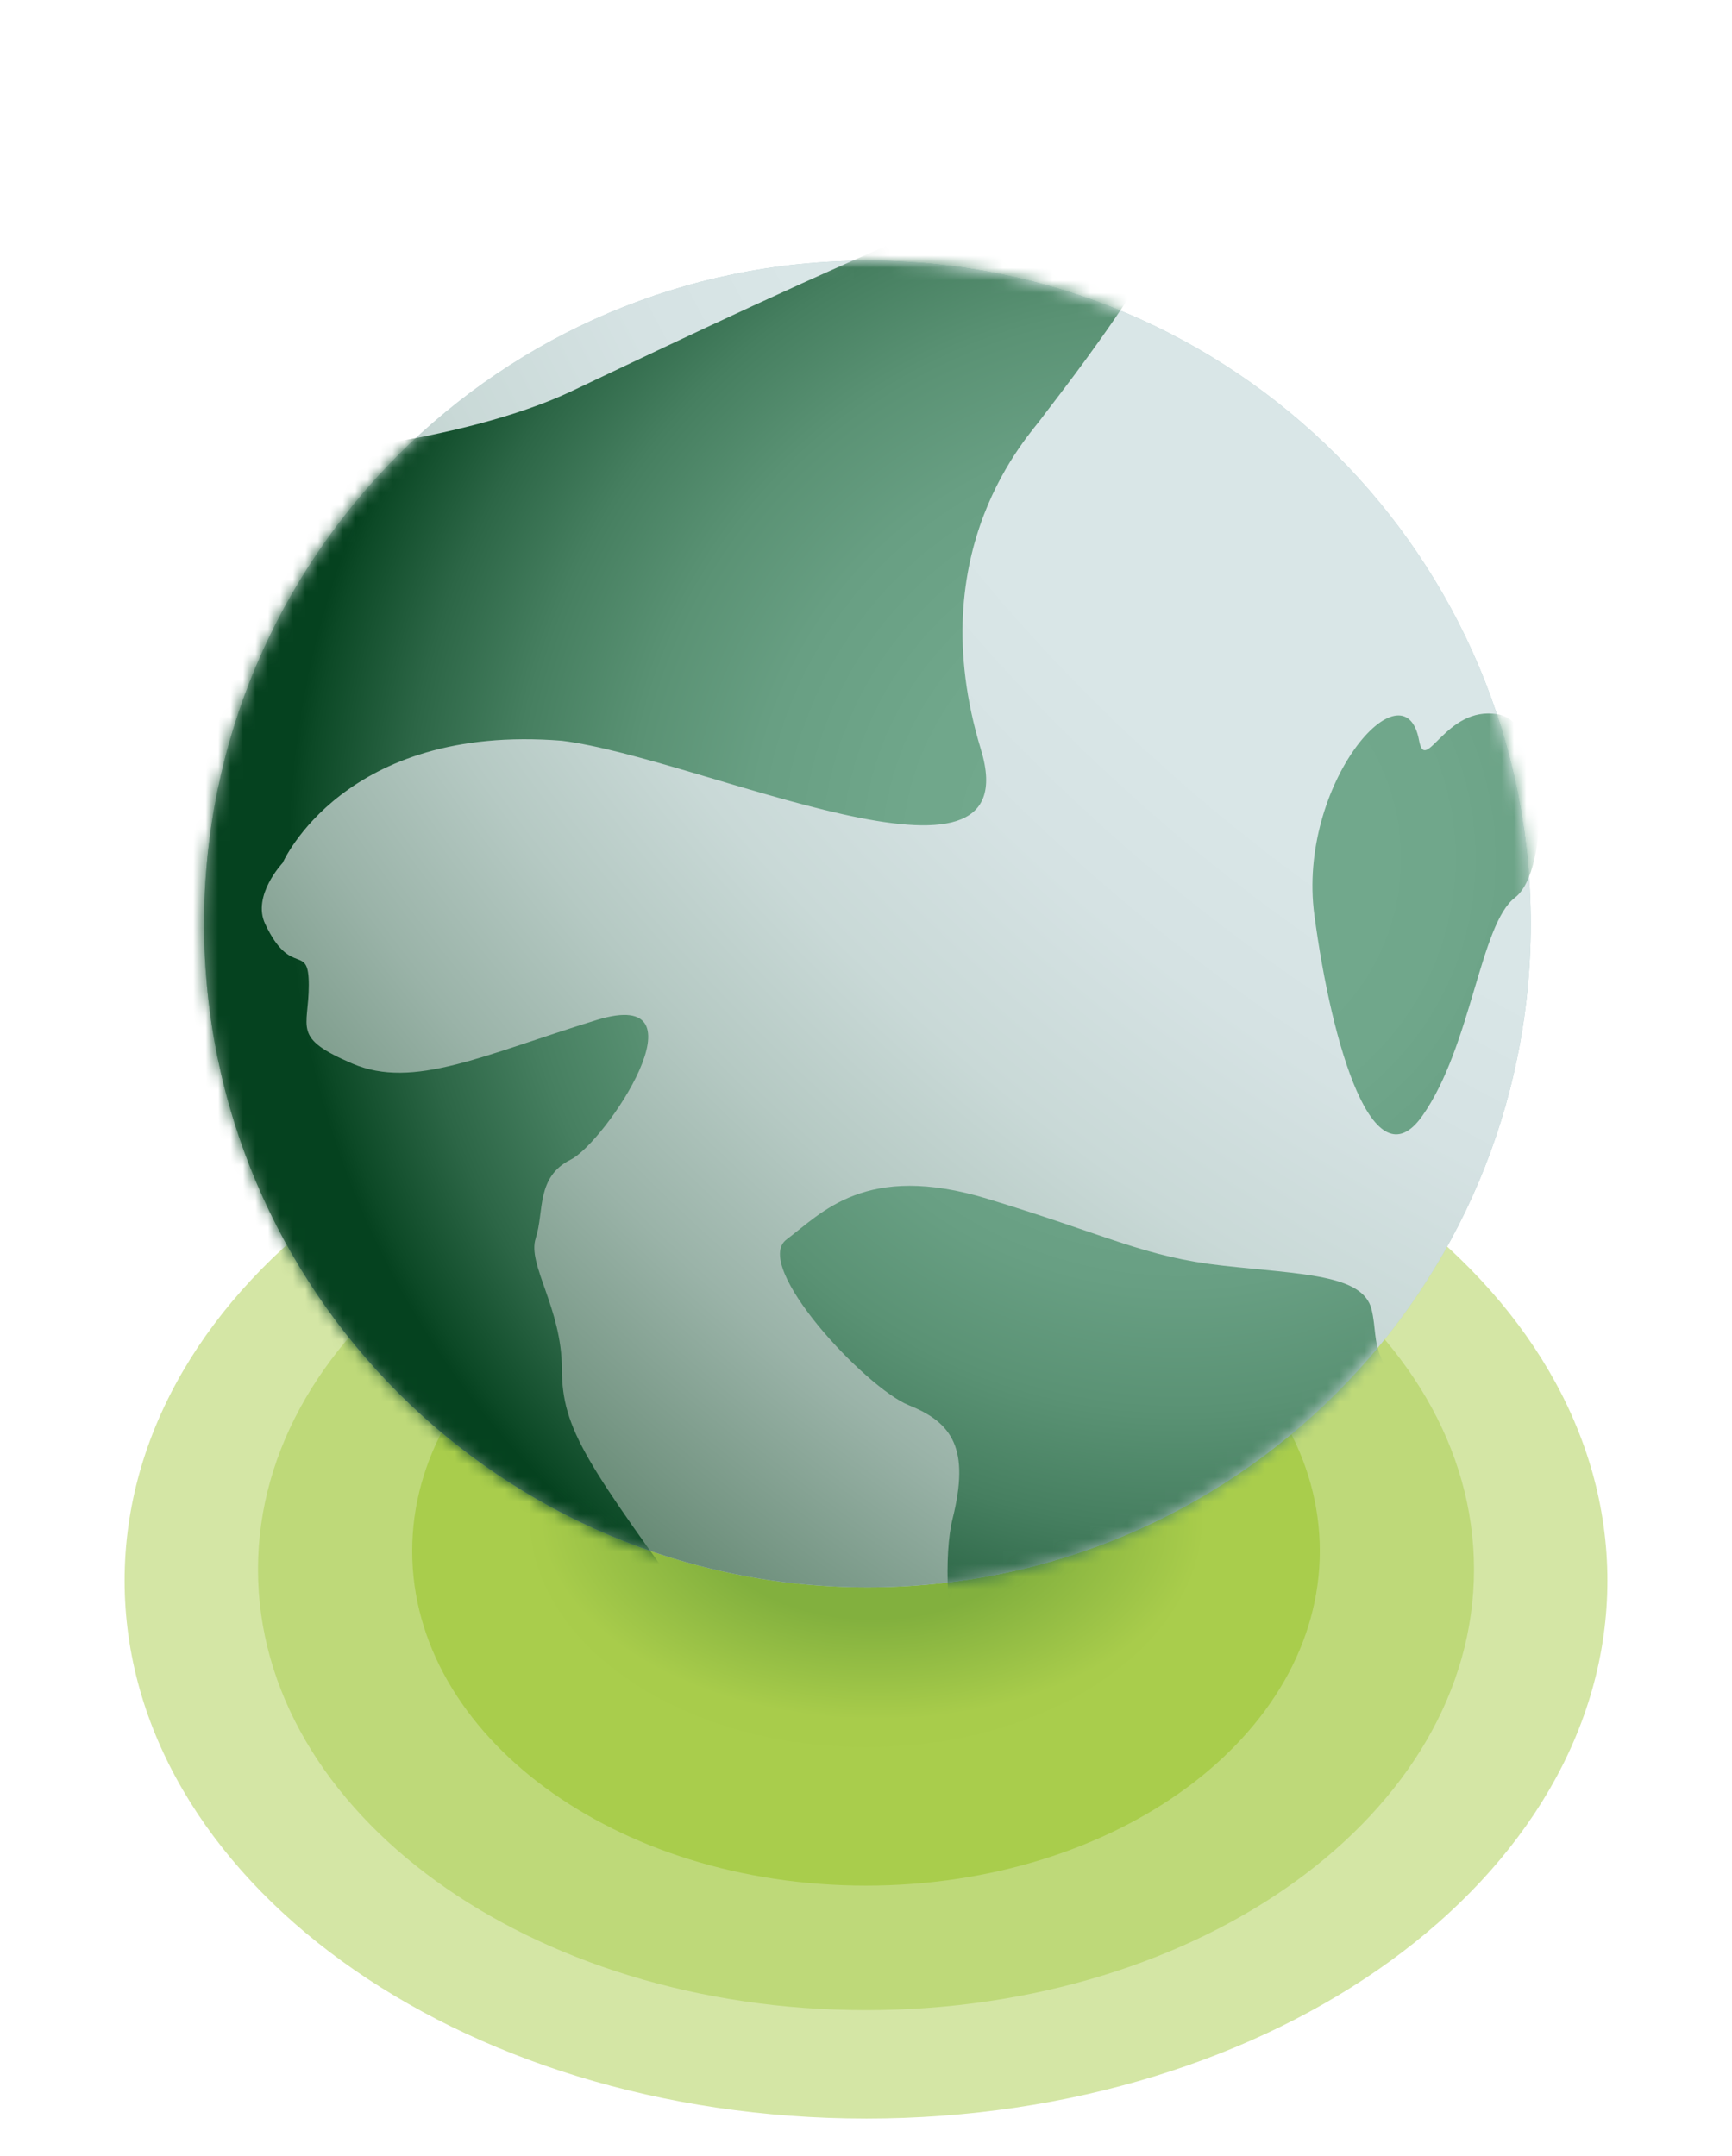
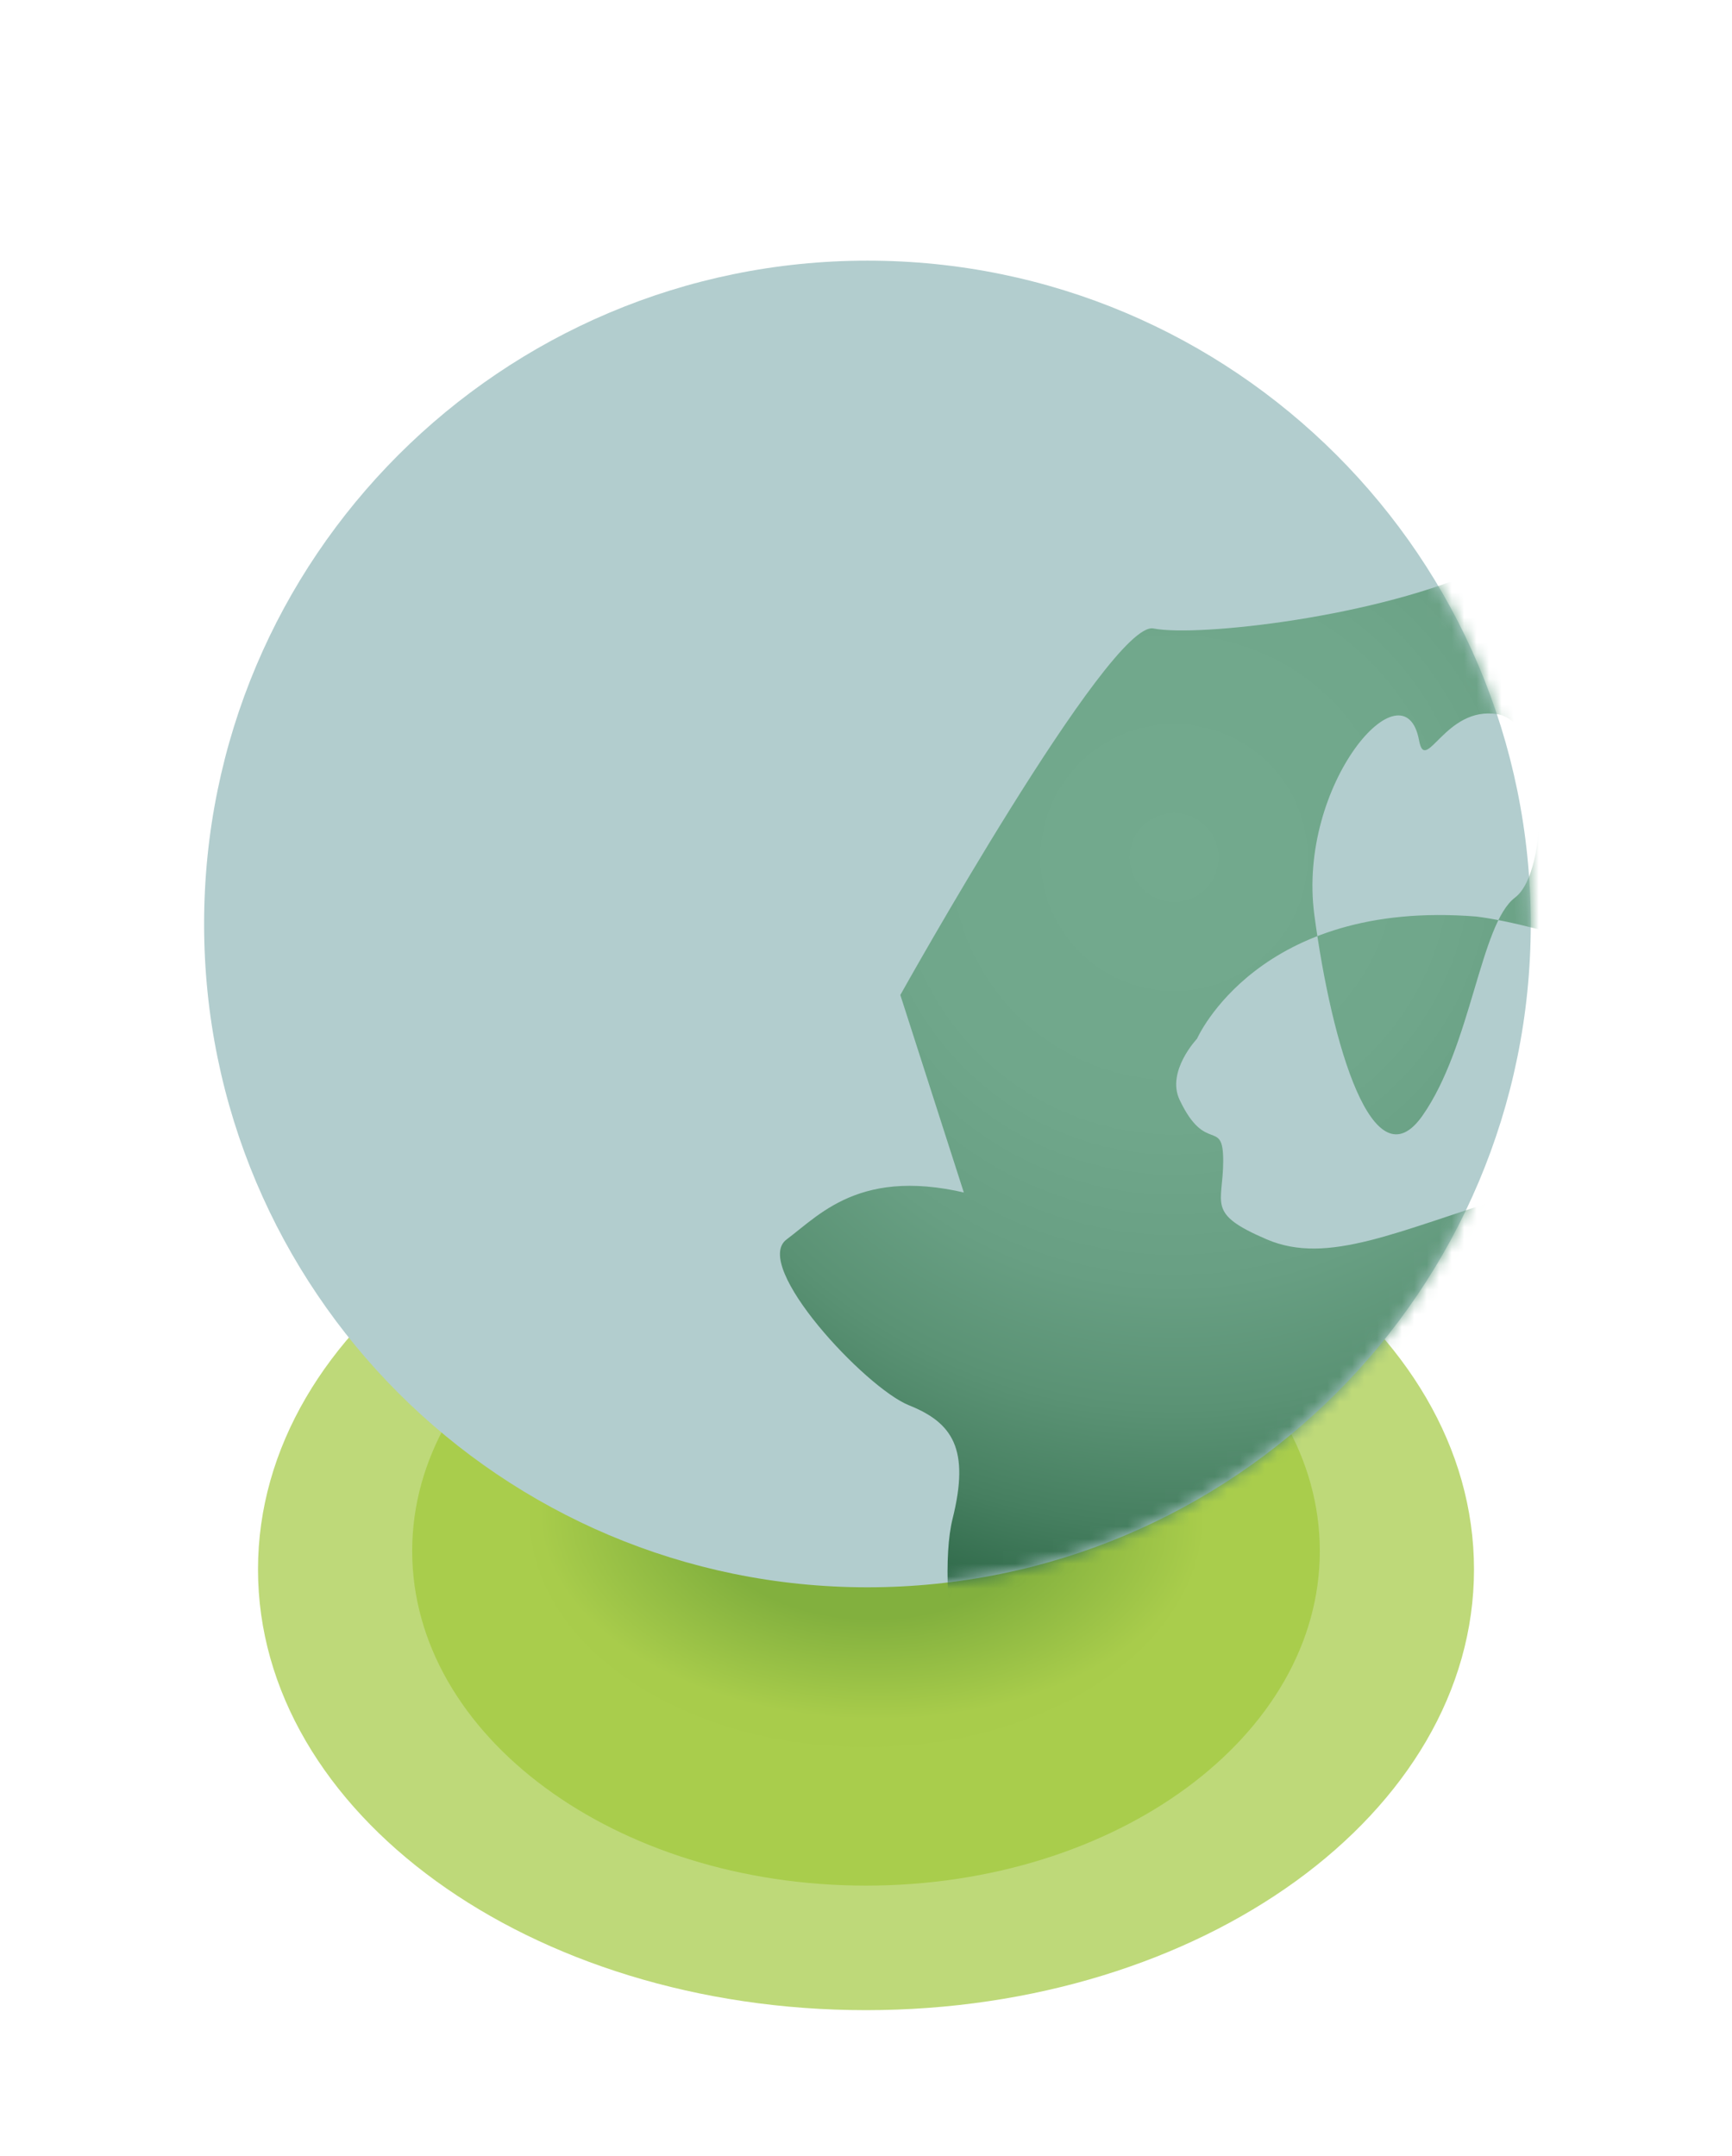
<svg xmlns="http://www.w3.org/2000/svg" viewBox="0 0 139 173" fill="none" height="173" width="139">
  <g class="SOPHIA_website_icon_Demonstrating.svg">
    <path d="M0 0h139v173H0z" fill="#fff" />
    <g class="Group 1">
      <g class="Group">
-         <path class="Vector" d="M69.5 170.024c32.86 0 59.5-19.327 59.5-43.171 0-23.844-26.64-43.17-59.5-43.17S10 103.012 10 126.852c0 23.84 26.64 43.171 59.5 43.171Z" fill="#D4E6A5" />
        <path class="Vector" d="M69.5 161.323c26.949 0 48.794-15.834 48.794-35.369S96.449 90.586 69.5 90.586c-26.949 0-48.794 15.833-48.794 35.368 0 19.535 21.845 35.369 48.794 35.369Z" fill="#BED979" />
        <path class="Vector" d="M69.5 151.328c20.114 0 36.42-12.024 36.42-26.851 0-14.828-16.306-26.852-36.42-26.852s-36.42 12.024-36.42 26.852c0 14.827 16.306 26.851 36.42 26.851Z" fill="#A9CD4C" />
        <path class="Vector" d="M69.5 140.22c14.907 0 26.994-8.309 26.994-18.557S84.407 103.106 69.5 103.106s-26.994 8.309-26.994 18.557S54.593 140.22 69.5 140.22Z" fill="url(#a)" />
      </g>
      <g class="Group">
        <path class="Vector" d="M69.615 127.387c29.4 0 53.234-23.833 53.234-53.234 0-29.402-23.833-53.235-53.234-53.235-29.402 0-53.235 23.833-53.235 53.235 0 29.401 23.833 53.234 53.235 53.234Z" fill="#B2CDCE" />
        <g class="Group">
-           <path class="Vector" d="M69.615 127.387c29.4 0 53.234-23.833 53.234-53.234 0-29.402-23.833-53.235-53.234-53.235-29.402 0-53.235 23.833-53.235 53.235 0 29.401 23.833 53.234 53.235 53.234Z" fill="url(#b)" />
          <g class="Clip path group">
            <mask style="mask-type:luminance" maskUnits="userSpaceOnUse" class="c" y="20" x="16" height="108" width="107" id="c">
              <g class="clippath">
                <path class="Vector" d="M69.615 127.387c29.4 0 53.234-23.834 53.234-53.234 0-29.401-23.834-53.235-53.234-53.235-29.401 0-53.235 23.834-53.235 53.235 0 29.4 23.834 53.234 53.235 53.234Z" fill="#fff" />
              </g>
            </mask>
            <g mask="url(#c)" class="Group">
-               <path class="Vector" d="M121.593 72.03c-2.803 2.098-3.5 11.906-7.438 17.512-3.934 5.6-7.271-5.606-8.673-16.111-1.401-10.512 7.234-20.36 8.403-14.012.517 2.803 2.099-2.803 6.303-2.099 4.205.697 4.205 12.61 1.402 14.71h.003Zm-5.217 41.449c-7.001-3.5-5.607-5.599-6.304-8.402-.697-2.803-5.599-2.803-11.906-3.5-6.304-.698-9.11-2.384-18.914-5.367-9.807-2.984-13.308 1.162-16.125 3.26-2.82 2.1 6.321 11.907 9.821 13.309 3.5 1.401 4.902 3.5 3.5 9.11-1.4 5.599.698 23.111 8.403 27.632l.698.298s37.827-32.836 30.82-36.343l.007.007v-.004ZM42.992 99.37c.697-2.099 0-4.902 2.803-6.303 2.803-1.402 11.209-14.012 2.099-11.21-9.11 2.804-14.71 5.6-19.611 3.501-4.902-2.099-3.5-2.803-3.5-6.303s-1.402-.465-3.501-4.902c-1.08-2.28 1.401-4.902 1.401-4.902s4.902-11.21 22.415-9.804c11.209 1.401 37.7 14.102 33.623.697-4.902-16.11 3.906-25.218 4.902-26.62.996-1.4 13.995-17.512 11.209-21.012-2.79-3.5-40.54 14.924-49.026 18.914-8.486 3.99-23.112 5.6-26.62 4.902-3.5-.697-20.315 29.415-20.315 29.415l12.61 39.223s43.428 39.223 44.125 35.025c.697-4.205.697-9.804.697-9.804-9.11-12.611-11.209-15.414-11.209-20.316 0-4.902-2.803-8.402-2.099-10.494l-.003-.007Z" fill="url(#d)" />
+               <path class="Vector" d="M121.593 72.03c-2.803 2.098-3.5 11.906-7.438 17.512-3.934 5.6-7.271-5.606-8.673-16.111-1.401-10.512 7.234-20.36 8.403-14.012.517 2.803 2.099-2.803 6.303-2.099 4.205.697 4.205 12.61 1.402 14.71h.003Zm-5.217 41.449c-7.001-3.5-5.607-5.599-6.304-8.402-.697-2.803-5.599-2.803-11.906-3.5-6.304-.698-9.11-2.384-18.914-5.367-9.807-2.984-13.308 1.162-16.125 3.26-2.82 2.1 6.321 11.907 9.821 13.309 3.5 1.401 4.902 3.5 3.5 9.11-1.4 5.599.698 23.111 8.403 27.632l.698.298s37.827-32.836 30.82-36.343l.007.007v-.004Zc.697-2.099 0-4.902 2.803-6.303 2.803-1.402 11.209-14.012 2.099-11.21-9.11 2.804-14.71 5.6-19.611 3.501-4.902-2.099-3.5-2.803-3.5-6.303s-1.402-.465-3.501-4.902c-1.08-2.28 1.401-4.902 1.401-4.902s4.902-11.21 22.415-9.804c11.209 1.401 37.7 14.102 33.623.697-4.902-16.11 3.906-25.218 4.902-26.62.996-1.4 13.995-17.512 11.209-21.012-2.79-3.5-40.54 14.924-49.026 18.914-8.486 3.99-23.112 5.6-26.62 4.902-3.5-.697-20.315 29.415-20.315 29.415l12.61 39.223s43.428 39.223 44.125 35.025c.697-4.205.697-9.804.697-9.804-9.11-12.611-11.209-15.414-11.209-20.316 0-4.902-2.803-8.402-2.099-10.494l-.003-.007Z" fill="url(#d)" />
            </g>
          </g>
        </g>
      </g>
    </g>
  </g>
  <defs>
    <radialGradient gradientUnits="userSpaceOnUse" gradientTransform="rotate(-88.55 97.345 25.123) scale(18.39 30.16)" class="a" r="1" cy="0" cx="0" id="a">
      <stop stop-color="#82B03E" offset=".44" />
      <stop stop-color="#A8CC4B" offset=".88" />
    </radialGradient>
    <radialGradient gradientUnits="userSpaceOnUse" gradientTransform="translate(190.526 -46.8) scale(228.182)" class="b" r="1" cy="0" cx="0" id="b">
      <stop stop-color="#D9E6E7" offset=".63" />
      <stop stop-color="#D5E2E3" offset=".69" />
      <stop stop-color="#C9D9D7" offset=".76" />
      <stop stop-color="#B5C9C3" offset=".82" />
      <stop stop-color="#9AB3A8" offset=".88" />
      <stop stop-color="#779785" offset=".94" />
      <stop stop-color="#51795F" offset="1" />
    </radialGradient>
    <radialGradient gradientUnits="userSpaceOnUse" gradientTransform="translate(94.284 69.011) scale(70.806)" class="d" r="1" cy="0" cx="0" id="d">
      <stop stop-color="#73AA8E" />
      <stop stop-color="#70A78B" offset=".3" />
      <stop stop-color="#689F83" offset=".48" />
      <stop stop-color="#5A9274" offset=".62" />
      <stop stop-color="#467F60" offset=".75" />
      <stop stop-color="#2C6646" offset=".87" />
      <stop stop-color="#0C4926" offset=".98" />
      <stop stop-color="#05421F" offset="1" />
    </radialGradient>
  </defs>
</svg>